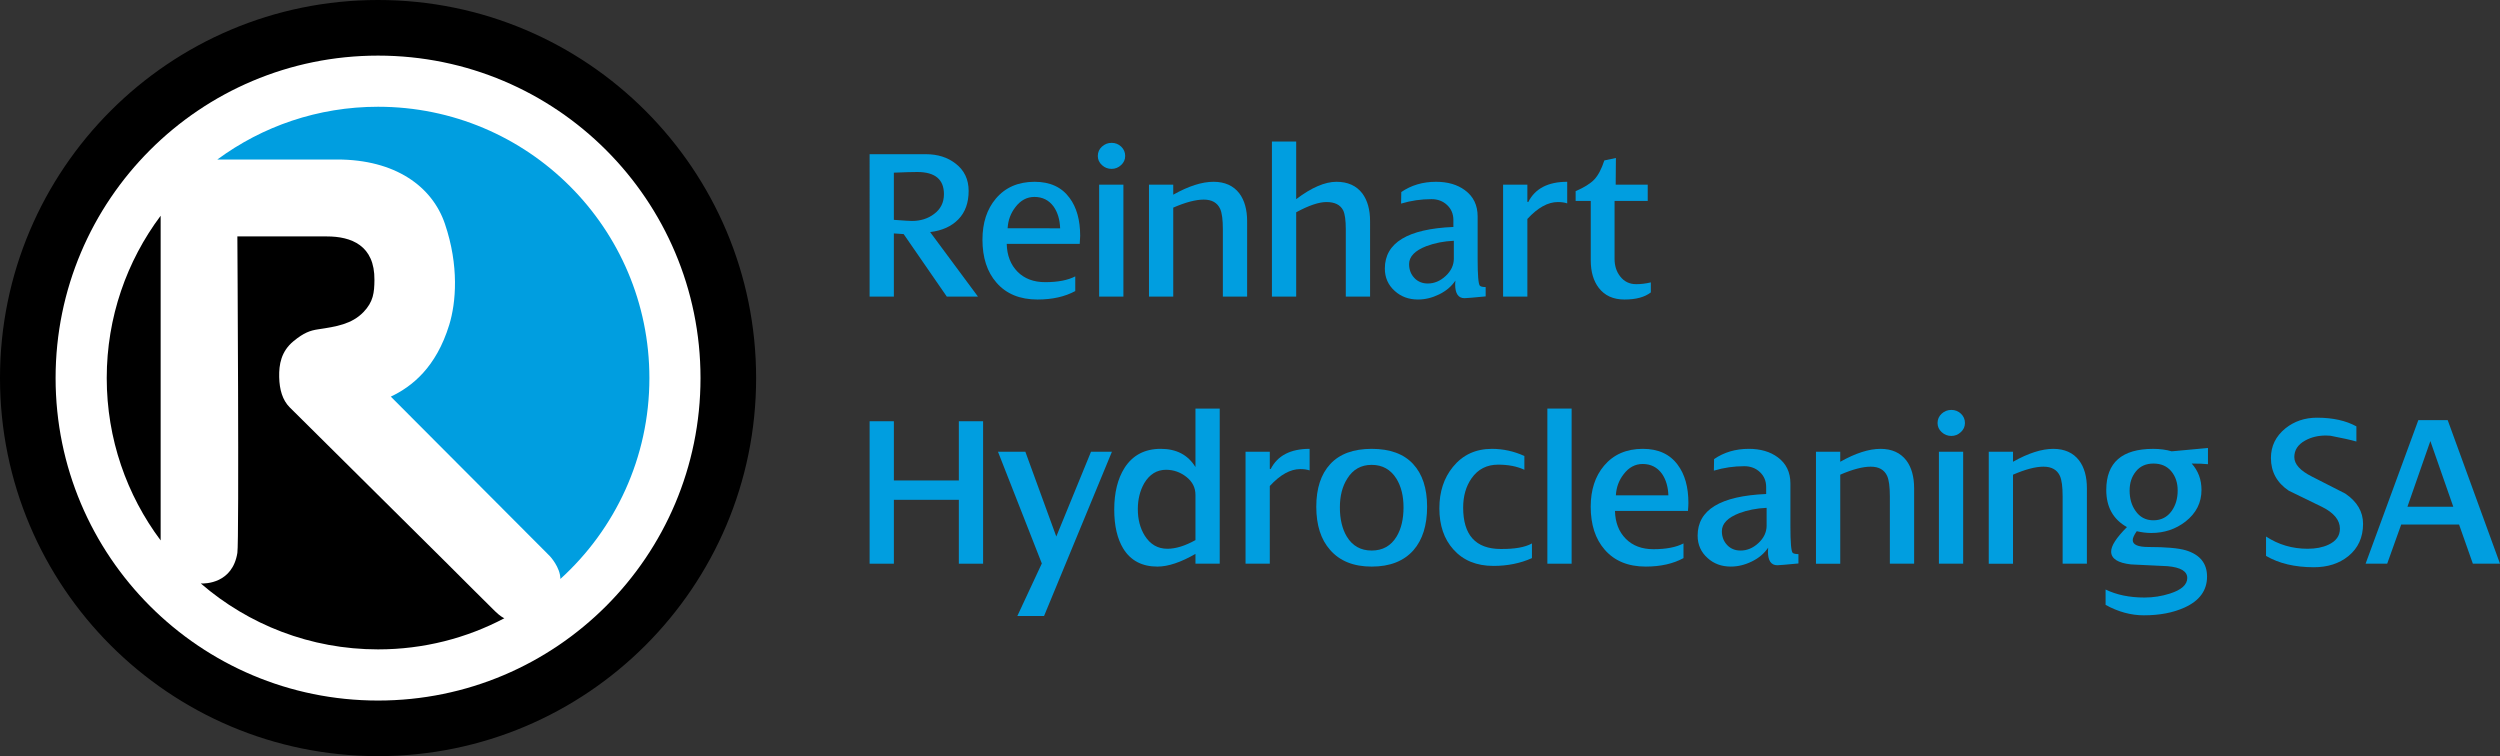
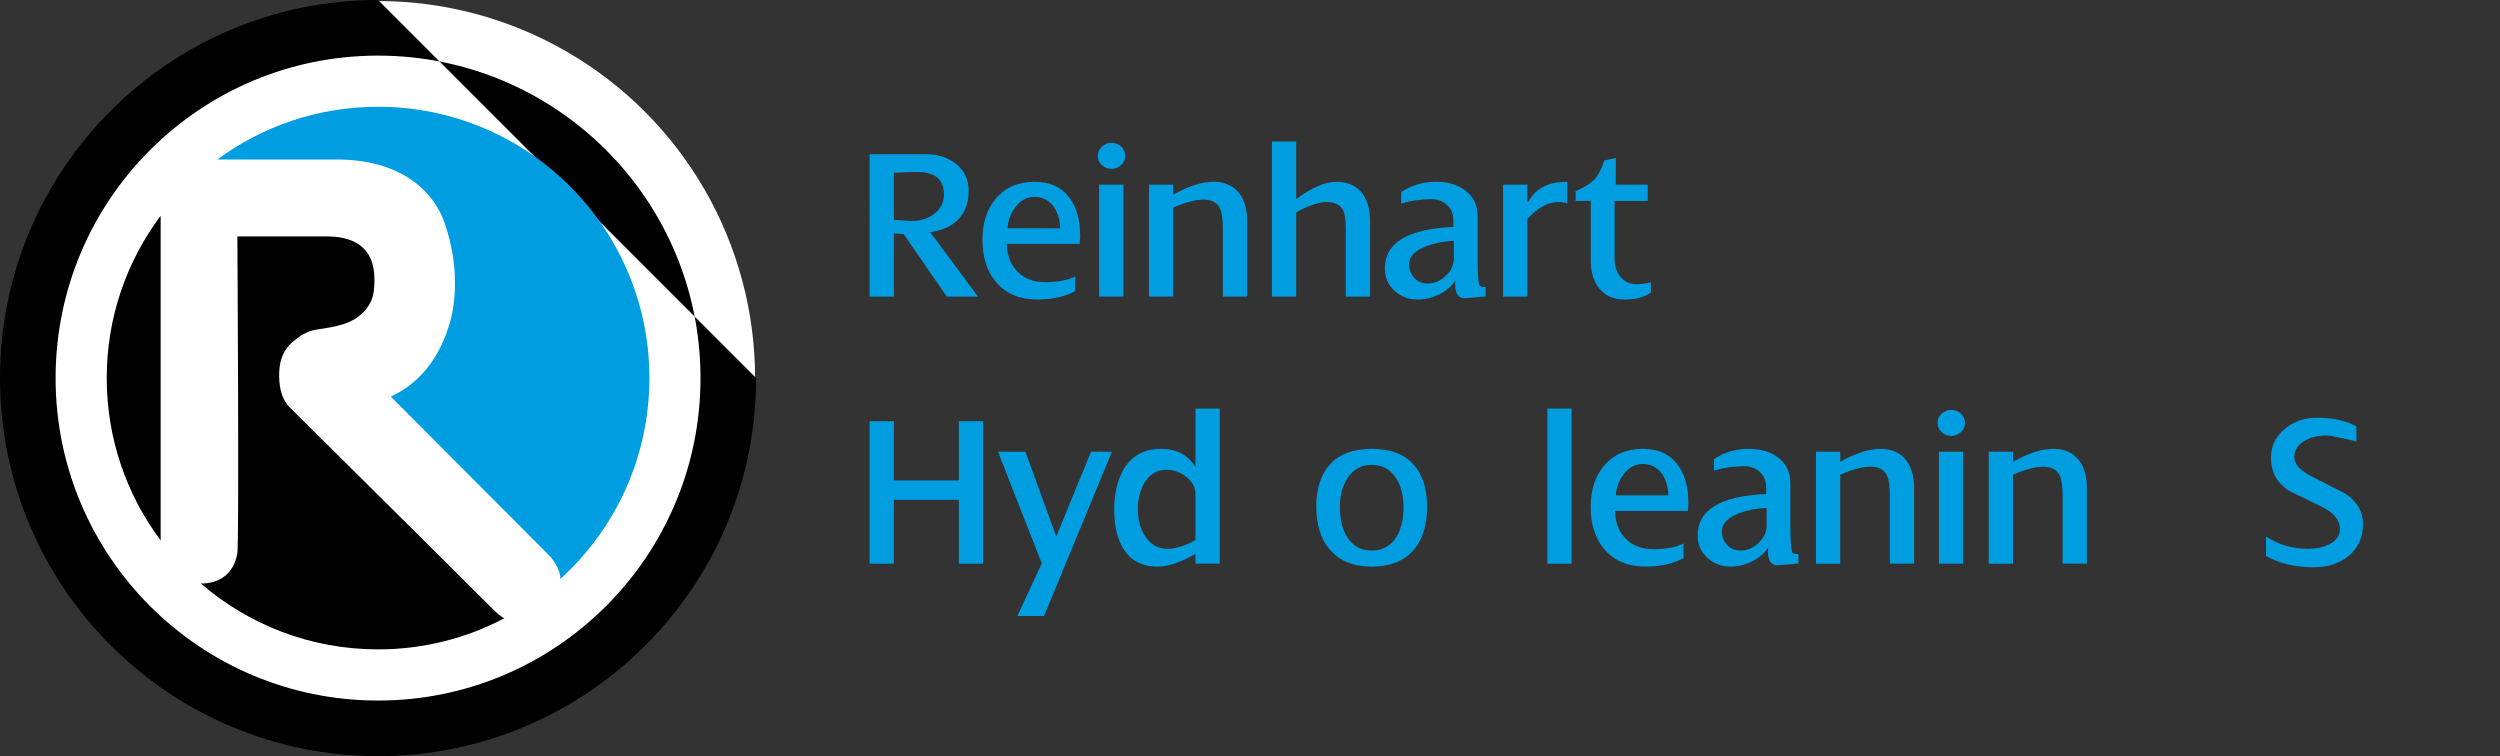
<svg xmlns="http://www.w3.org/2000/svg" version="1.1" id="Layer_1" x="0px" y="0px" width="566.928px" height="171.469px" viewBox="0 0 566.928 171.469" enable-background="new 0 0 566.928 171.469" xml:space="preserve">
  <rect x="0" y="0" width="566.928" height="171.469" fill="#333333" stroke="none" />
  <circle fill="#FFFFFF" cx="85.734" cy="85.735" r="85.497" />
  <g>
    <g>
      <g>
-         <path d="M85.733,0C38.385,0,0,38.388,0,85.732c0,47.354,38.386,85.737,85.733,85.737c47.35,0,85.735-38.383,85.735-85.737     C171.469,38.387,133.082,0,85.733,0z M85.733,158.864c-40.384,0-73.126-32.738-73.126-73.132c0-40.387,32.742-73.12,73.126-73.12     c40.386,0,73.123,32.733,73.123,73.12C158.856,126.125,126.119,158.864,85.733,158.864z" />
+         <path d="M85.733,0C38.385,0,0,38.388,0,85.732c0,47.354,38.386,85.737,85.733,85.737c47.35,0,85.735-38.383,85.735-85.737     z M85.733,158.864c-40.384,0-73.126-32.738-73.126-73.132c0-40.387,32.742-73.12,73.126-73.12     c40.386,0,73.123,32.733,73.123,73.12C158.856,126.125,126.119,158.864,85.733,158.864z" />
      </g>
      <g>
        <path fill="#FFFFFF" d="M124.705,126.129L88.624,89.94c4.793-2.271,10.268-6.584,13.248-16.267     c1.544-5.024,2.264-13.388-0.984-22.932c-2.875-8.454-11.236-14.572-24.447-14.572c-10.464,0-24.791,0-27.152,0     c-4.888,3.597-9.22,7.9-12.857,12.755v73.627c2.678,3.576,5.736,6.851,9.111,9.767c1.027,0.045,7.171,0.004,8.287-6.933     c0.429-2.623,0-71.771,0-71.771h20.305c5.481,0,10.865,1.992,10.779,9.897c-0.028,2.842-0.247,4.932-2.488,7.261     c-2.646,2.735-6.155,3.291-10.255,3.903c-1.814,0.263-3.284,0.774-5.609,2.694c-2.804,2.312-3.311,5.276-3.248,8.141     c0.062,2.858,0.756,5.226,2.382,6.861c1.922,1.935,22.086,21.934,35.334,35.051c4.896,4.854,8.397,8.426,11.244,11.193     c1.137,1.104,1.839,1.471,2.103,1.581c4.615-2.437,8.887-5.425,12.706-8.907C127.063,128.637,124.705,126.129,124.705,126.129z" />
        <path d="M24.203,85.732c0,13.808,4.55,26.556,12.227,36.819V48.924C28.753,59.191,24.203,71.932,24.203,85.732z" />
        <path fill="#009EE0" d="M147.264,85.732c0-33.978-27.548-61.523-61.53-61.523c-13.638,0-26.249,4.443-36.445,11.961     c2.361,0,16.688,0,27.152,0c13.211,0,21.572,6.118,24.447,14.572c3.248,9.544,2.528,17.907,0.984,22.932     c-2.98,9.683-8.455,13.995-13.248,16.267l36.081,36.188c0,0,2.357,2.51,2.374,5.162     C139.474,120.04,147.264,103.801,147.264,85.732z" />
        <path d="M101.027,127.422c-13.248-13.117-33.412-33.115-35.334-35.051c-1.626-1.635-2.32-4.002-2.382-6.86     c-0.063-2.864,0.443-5.829,3.248-8.141c2.325-1.92,3.795-2.432,5.609-2.694c4.1-0.612,7.609-1.168,10.255-3.903     c2.241-2.329,2.46-4.419,2.488-7.261c0.086-7.905-5.298-9.897-10.779-9.897H53.828c0,0,0.429,69.146,0,71.77     c-1.116,6.938-7.26,6.979-8.287,6.934c10.784,9.314,24.829,14.943,40.191,14.943c10.35,0,20.091-2.551,28.641-7.063     c-0.264-0.111-0.966-0.477-2.103-1.581C109.425,135.849,105.921,132.277,101.027,127.422z" />
      </g>
    </g>
    <g>
      <path fill="#009EE0" d="M221.778,67.266h-7.065l-9.789-14.182l-2.221-0.15v14.332h-5.501V34.968h12.739    c2.686,0,4.934,0.706,6.747,2.119c1.979,1.515,2.972,3.583,2.972,6.206c0,2.692-0.773,4.838-2.323,6.436    c-1.548,1.598-3.684,2.566-6.407,2.901L221.778,67.266z M214.058,44.03c0-3.35-2.019-5.025-6.058-5.025    c-1.177,0-2.943,0.052-5.298,0.152v10.698c2.288,0.17,3.648,0.252,4.086,0.252c1.951,0,3.618-0.518,4.998-1.557    C213.3,47.446,214.058,45.939,214.058,44.03z" />
      <path fill="#009EE0" d="M244.952,53.489c0,0.404-0.034,1.011-0.101,1.817h-16.555c0.068,2.624,0.884,4.727,2.447,6.308    c1.564,1.583,3.659,2.372,6.284,2.372c2.859,0,5.131-0.436,6.813-1.313v3.332c-2.351,1.277-5.203,1.918-8.56,1.918    c-3.996,0-7.1-1.279-9.313-3.835c-2.115-2.424-3.174-5.67-3.174-9.741c0-3.801,1.007-6.897,3.021-9.285    c2.146-2.557,5.086-3.836,8.813-3.836c3.49,0,6.125,1.21,7.905,3.633C244.146,47.012,244.952,49.889,244.952,53.489z     M240.41,51.772c-0.066-1.95-0.553-3.583-1.457-4.895c-1.072-1.479-2.529-2.22-4.372-2.22c-1.71,0-3.148,0.773-4.321,2.322    c-1.072,1.38-1.659,2.978-1.761,4.792L240.41,51.772L240.41,51.772z" />
      <path fill="#009EE0" d="M255.159,35.373c0,0.807-0.31,1.496-0.932,2.067c-0.624,0.573-1.339,0.858-2.146,0.858    c-0.842,0-1.571-0.285-2.193-0.858c-0.624-0.571-0.936-1.261-0.936-2.067c0-0.842,0.312-1.549,0.936-2.121    c0.622-0.571,1.353-0.858,2.193-0.858c0.84,0,1.565,0.287,2.171,0.858C254.857,33.824,255.159,34.531,255.159,35.373z     M254.756,67.266h-5.501V41.881h5.501V67.266z" />
      <path fill="#009EE0" d="M282.81,67.266h-5.501V51.99c0-2.157-0.201-3.692-0.605-4.604c-0.639-1.414-1.886-2.123-3.734-2.123    c-1.817,0-4.121,0.607-6.913,1.821v20.182h-5.501V41.881h5.501v2.271c3.464-1.951,6.511-2.927,9.135-2.927    c2.557,0,4.507,0.875,5.854,2.625c1.178,1.58,1.767,3.684,1.767,6.308L282.81,67.266L282.81,67.266z" />
      <path fill="#009EE0" d="M310.691,67.266h-5.503V52.025c0-2.084-0.2-3.532-0.604-4.339c-0.641-1.244-1.9-1.868-3.785-1.868    c-1.714,0-4.006,0.774-6.862,2.322v19.126h-5.501V32.091h5.501v13.071c3.467-2.624,6.509-3.937,9.134-3.937    c2.559,0,4.508,0.875,5.855,2.625c1.179,1.58,1.766,3.684,1.766,6.308V67.266z" />
      <path fill="#009EE0" d="M336.904,67.215c-2.792,0.269-4.39,0.404-4.797,0.404c-1.412,0-2.118-1.047-2.118-3.139    c0-0.266,0.016-0.549,0.053-0.849c-0.878,1.313-2.105,2.354-3.688,3.129c-1.582,0.774-3.179,1.162-4.793,1.162    c-2.085,0-3.836-0.641-5.248-1.918c-1.516-1.347-2.271-3.045-2.271-5.098c0-5.854,5.179-9,15.544-9.438v-1.564    c0-1.38-0.474-2.515-1.421-3.406c-0.944-0.892-2.128-1.337-3.549-1.337c-2.365,0-4.661,0.337-6.892,1.008l0.05-2.623    c2.255-1.547,4.879-2.321,7.873-2.321c2.657,0,4.846,0.637,6.562,1.914c1.918,1.408,2.875,3.39,2.875,5.942v9.669    c0,3.659,0.169,5.673,0.506,6.043c0.201,0.201,0.641,0.302,1.313,0.302L336.904,67.215L336.904,67.215z M329.688,58.636v-4.037    c-2.254,0.102-4.324,0.506-6.209,1.212c-2.624,1.008-3.938,2.372-3.938,4.088c0,1.245,0.399,2.288,1.188,3.128    c0.792,0.842,1.812,1.263,3.056,1.263c1.479,0,2.833-0.573,4.063-1.717C329.073,61.429,329.688,60.117,329.688,58.636z" />
      <path fill="#009EE0" d="M355.396,46.122c-0.574-0.203-1.281-0.304-2.118-0.304c-2.254,0-4.563,1.279-6.915,3.836v17.612h-5.504    V41.881h5.504v3.887l0.2,0.05c1.549-3.062,4.494-4.592,8.833-4.592V46.122z" />
      <path fill="#009EE0" d="M374.364,66.307c-1.384,1.077-3.375,1.616-5.975,1.616c-2.534,0-4.477-0.874-5.823-2.626    c-1.219-1.581-1.827-3.665-1.827-6.256v-9.689c0-1.481,0-2.744,0-3.787h-3.43v-2.22c1.951-0.84,3.364-1.725,4.237-2.648    c0.875-0.927,1.632-2.363,2.271-4.316l2.624-0.554l-0.05,6.055h7.265v3.684h-7.52v13.123c0,1.581,0.424,2.909,1.266,3.985    c0.907,1.179,2.119,1.768,3.631,1.768c1.075,0,2.188-0.135,3.329-0.404L374.364,66.307L374.364,66.307z" />
      <polygon fill="#009EE0" points="222.938,127.831 217.438,127.831 217.438,113.342 202.703,113.342 202.703,127.831     197.202,127.831 197.202,95.527 202.703,95.527 202.703,108.956 217.438,108.956 217.438,95.527 222.938,95.527   " />
      <polygon fill="#009EE0" points="252.153,102.442 236.762,139.689 230.705,139.689 236.256,127.777 226.314,102.442     232.521,102.442 239.537,121.67 247.41,102.442   " />
      <path fill="#009EE0" d="M276.598,127.831h-5.501v-2.223c-3.33,1.918-6.206,2.879-8.63,2.879c-3.465,0-6.039-1.347-7.721-4.041    c-1.38-2.251-2.069-5.215-2.069-8.883c0-3.831,0.773-6.977,2.321-9.438c1.852-2.896,4.592-4.341,8.227-4.341    c3.565,0,6.19,1.38,7.872,4.14V92.652h5.501V127.831z M271.097,122.479v-10.247c0-1.646-0.689-3.011-2.069-4.09    c-1.38-1.076-2.909-1.609-4.591-1.609c-2.086,0-3.735,1.011-4.947,3.026c-0.975,1.712-1.464,3.684-1.464,5.9    c0,2.324,0.521,4.328,1.565,6.008c1.243,1.983,2.96,2.979,5.146,2.979C266.622,124.446,268.742,123.79,271.097,122.479z" />
-       <path fill="#009EE0" d="M296.984,106.68c-0.567-0.201-1.273-0.305-2.12-0.305c-2.25,0-4.557,1.281-6.911,3.836v17.617h-5.501    v-25.388h5.501v3.885l0.201,0.05c1.548-3.06,4.493-4.591,8.83-4.591V106.68L296.984,106.68z" />
      <path fill="#009EE0" d="M323.626,114.91c0,4.205-1.025,7.482-3.074,9.841c-2.189,2.487-5.353,3.736-9.491,3.736    c-4.103,0-7.247-1.266-9.438-3.787c-2.086-2.355-3.129-5.617-3.129-9.79c0-4.172,1.063-7.403,3.184-9.69s5.248-3.434,9.383-3.434    c4.14,0,7.27,1.146,9.389,3.434C322.567,107.504,323.626,110.738,323.626,114.91z M318.28,115.057c0-2.586-0.537-4.76-1.613-6.508    c-1.313-2.088-3.183-3.131-5.605-3.131c-2.418,0-4.271,1.043-5.548,3.131c-1.112,1.748-1.667,3.922-1.667,6.508    c0,2.66,0.521,4.863,1.563,6.611c1.277,2.119,3.162,3.178,5.65,3.178c2.493,0,4.374-1.059,5.655-3.178    C317.759,119.92,318.28,117.717,318.28,115.057z" />
-       <path fill="#009EE0" d="M347.401,126.565c-2.625,1.179-5.537,1.766-8.73,1.766c-3.836,0-6.866-1.24-9.084-3.732    c-2.119-2.354-3.18-5.467-3.18-9.334c0-3.737,1.023-6.866,3.077-9.389c2.221-2.727,5.166-4.09,8.833-4.09    c2.554,0,5.009,0.542,7.367,1.617v3.13c-1.651-0.776-3.635-1.163-5.955-1.163c-2.559,0-4.56,1.027-6.008,3.077    c-1.277,1.818-1.918,4.04-1.918,6.66c0,6.228,2.829,9.354,8.479,9.388c3.195,0.032,5.568-0.386,7.117-1.261L347.401,126.565    L347.401,126.565z" />
      <rect x="350.899" y="92.652" fill="#009EE0" width="5.499" height="35.179" />
      <path fill="#009EE0" d="M382.881,114.047c0,0.405-0.031,1.01-0.098,1.818h-16.554c0.064,2.624,0.883,4.727,2.447,6.309    c1.563,1.582,3.657,2.369,6.282,2.369c2.857,0,5.129-0.436,6.813-1.311v3.331c-2.351,1.28-5.203,1.922-8.56,1.922    c-3.994,0-7.1-1.28-9.313-3.836c-2.115-2.423-3.171-5.671-3.171-9.741c0-3.803,1.007-6.898,3.019-9.289    c2.147-2.554,5.084-3.835,8.813-3.835c3.49,0,6.127,1.212,7.905,3.634C382.077,107.576,382.881,110.45,382.881,114.047z     M378.339,112.333c-0.064-1.947-0.551-3.582-1.452-4.896c-1.076-1.479-2.534-2.219-4.374-2.219c-1.708,0-3.149,0.772-4.32,2.324    c-1.075,1.381-1.659,2.975-1.762,4.789h11.908V112.333z" />
      <path fill="#009EE0" d="M407.833,127.777c-2.792,0.267-4.39,0.405-4.796,0.405c-1.413,0-2.12-1.051-2.12-3.141    c0-0.269,0.019-0.548,0.056-0.852c-0.88,1.314-2.107,2.357-3.688,3.13c-1.581,0.776-3.179,1.166-4.793,1.166    c-2.086,0-3.835-0.642-5.248-1.922c-1.516-1.347-2.271-3.044-2.271-5.097c0-5.853,5.179-8.998,15.544-9.438v-1.563    c0-1.379-0.475-2.514-1.421-3.408c-0.945-0.887-2.128-1.336-3.549-1.336c-2.365,0-4.661,0.338-6.892,1.007l0.049-2.619    c2.254-1.549,4.879-2.324,7.872-2.324c2.658,0,4.847,0.642,6.563,1.913c1.917,1.413,2.874,3.393,2.874,5.946v9.667    c0,3.658,0.169,5.676,0.505,6.046c0.201,0.196,0.641,0.299,1.313,0.299L407.833,127.777L407.833,127.777z M400.619,119.198v-4.037    c-2.256,0.104-4.325,0.506-6.21,1.211c-2.623,1.012-3.938,2.375-3.938,4.092c0,1.239,0.397,2.281,1.187,3.125    c0.792,0.842,1.812,1.26,3.057,1.26c1.478,0,2.833-0.57,4.062-1.717C400.001,121.99,400.619,120.674,400.619,119.198z" />
      <path fill="#009EE0" d="M434.067,127.831h-5.503v-15.277c0-2.16-0.201-3.695-0.604-4.606c-0.641-1.413-1.885-2.12-3.732-2.12    c-1.818,0-4.123,0.608-6.915,1.819v20.185h-5.503v-25.388h5.503v2.271c3.466-1.951,6.508-2.928,9.133-2.928    c2.559,0,4.51,0.879,5.855,2.627c1.18,1.578,1.767,3.682,1.767,6.309V127.831L434.067,127.831z" />
      <path fill="#009EE0" d="M445.594,95.933c0,0.81-0.313,1.499-0.937,2.065c-0.62,0.574-1.335,0.861-2.146,0.861    c-0.841,0-1.571-0.287-2.195-0.861c-0.62-0.566-0.933-1.257-0.933-2.065c0-0.843,0.313-1.548,0.933-2.123    c0.624-0.566,1.354-0.854,2.195-0.854c0.844,0,1.565,0.287,2.169,0.854C445.289,94.385,445.594,95.09,445.594,95.933z     M445.188,127.831h-5.499v-25.389h5.499V127.831z" />
      <path fill="#009EE0" d="M473.248,127.831h-5.503v-15.277c0-2.16-0.202-3.695-0.604-4.606c-0.642-1.413-1.886-2.12-3.732-2.12    c-1.819,0-4.123,0.608-6.916,1.819v20.185h-5.502v-25.388h5.502v2.271c3.466-1.951,6.51-2.928,9.134-2.928    c2.559,0,4.509,0.879,5.855,2.627c1.179,1.578,1.767,3.682,1.767,6.309L473.248,127.831L473.248,127.831z" />
-       <path fill="#009EE0" d="M500.701,105.267c-0.842-0.099-2.069-0.147-3.684-0.147c1.479,1.651,2.218,3.645,2.218,5.973    c0,2.902-1.211,5.297-3.634,7.189c-2.22,1.721-4.81,2.583-7.771,2.583c-1.043,0-2.136-0.136-3.281-0.401    c-0.604,0.871-0.907,1.543-0.907,2.017c0,1.042,1.194,1.563,3.581,1.563c3.973,0,6.797,0.254,8.479,0.756    c3.195,0.978,4.793,2.961,4.793,5.955c0,3.129-1.696,5.47-5.096,7.014c-2.593,1.179-5.668,1.767-9.236,1.767    c-2.925,0-5.819-0.788-8.677-2.37v-3.48c2.487,1.211,5.432,1.818,8.829,1.818c1.986,0,3.922-0.305,5.807-0.912    c2.587-0.838,3.885-2.013,3.885-3.522c0-1.512-1.482-2.407-4.442-2.674c-2.761-0.136-5.531-0.269-8.325-0.402    c-2.96-0.333-4.459-1.294-4.492-2.87c-0.033-1.313,1.163-3.179,3.582-5.594c-3.126-1.749-4.69-4.555-4.69-8.419    c0-6.213,3.55-9.321,10.648-9.321c1.544,0,2.94,0.188,4.189,0.559l8.225-0.76V105.267z M493.834,111.221    c0-1.748-0.488-3.202-1.462-4.36c-0.978-1.167-2.319-1.741-4.037-1.741c-1.684,0-3.002,0.588-3.963,1.768    c-0.957,1.174-1.437,2.619-1.437,4.336c0,1.818,0.435,3.352,1.31,4.592c0.978,1.449,2.341,2.172,4.09,2.172    c1.75,0,3.129-0.706,4.141-2.119C493.382,114.588,493.834,113.042,493.834,111.221z" />
      <path fill="#009EE0" d="M535.874,118.795c0,3.063-1.107,5.502-3.331,7.317c-2.085,1.685-4.693,2.521-7.823,2.521    c-4.307,0-7.921-0.856-10.849-2.569v-4.396c2.824,1.853,5.97,2.776,9.438,2.776c1.814,0,3.38-0.304,4.693-0.907    c1.749-0.81,2.623-2.017,2.623-3.636c0-1.949-1.347-3.597-4.036-4.942c-2.524-1.244-5.048-2.474-7.572-3.688    c-2.689-1.813-4.036-4.286-4.036-7.416c0-2.69,1.093-4.929,3.28-6.711c2.021-1.617,4.406-2.423,7.165-2.423    c3.564,0,6.543,0.658,8.934,1.967v3.436c-1.312-0.375-3.281-0.811-5.905-1.314c-0.337-0.033-0.674-0.049-1.006-0.049    c-1.786,0-3.368,0.385-4.747,1.16c-1.615,0.908-2.419,2.152-2.419,3.733c0,1.613,1.343,3.097,4.036,4.438    c2.488,1.281,4.993,2.56,7.52,3.836C534.528,113.749,535.874,116.036,535.874,118.795z" />
-       <path fill="#009EE0" d="M566.928,127.831h-6.154l-3.13-8.888h-13.12l-3.18,8.888h-4.895l11.958-32.554h6.661L566.928,127.831z     M556.333,114.91l-5.199-14.891l-5.198,14.891H556.333z" />
    </g>
  </g>
</svg>